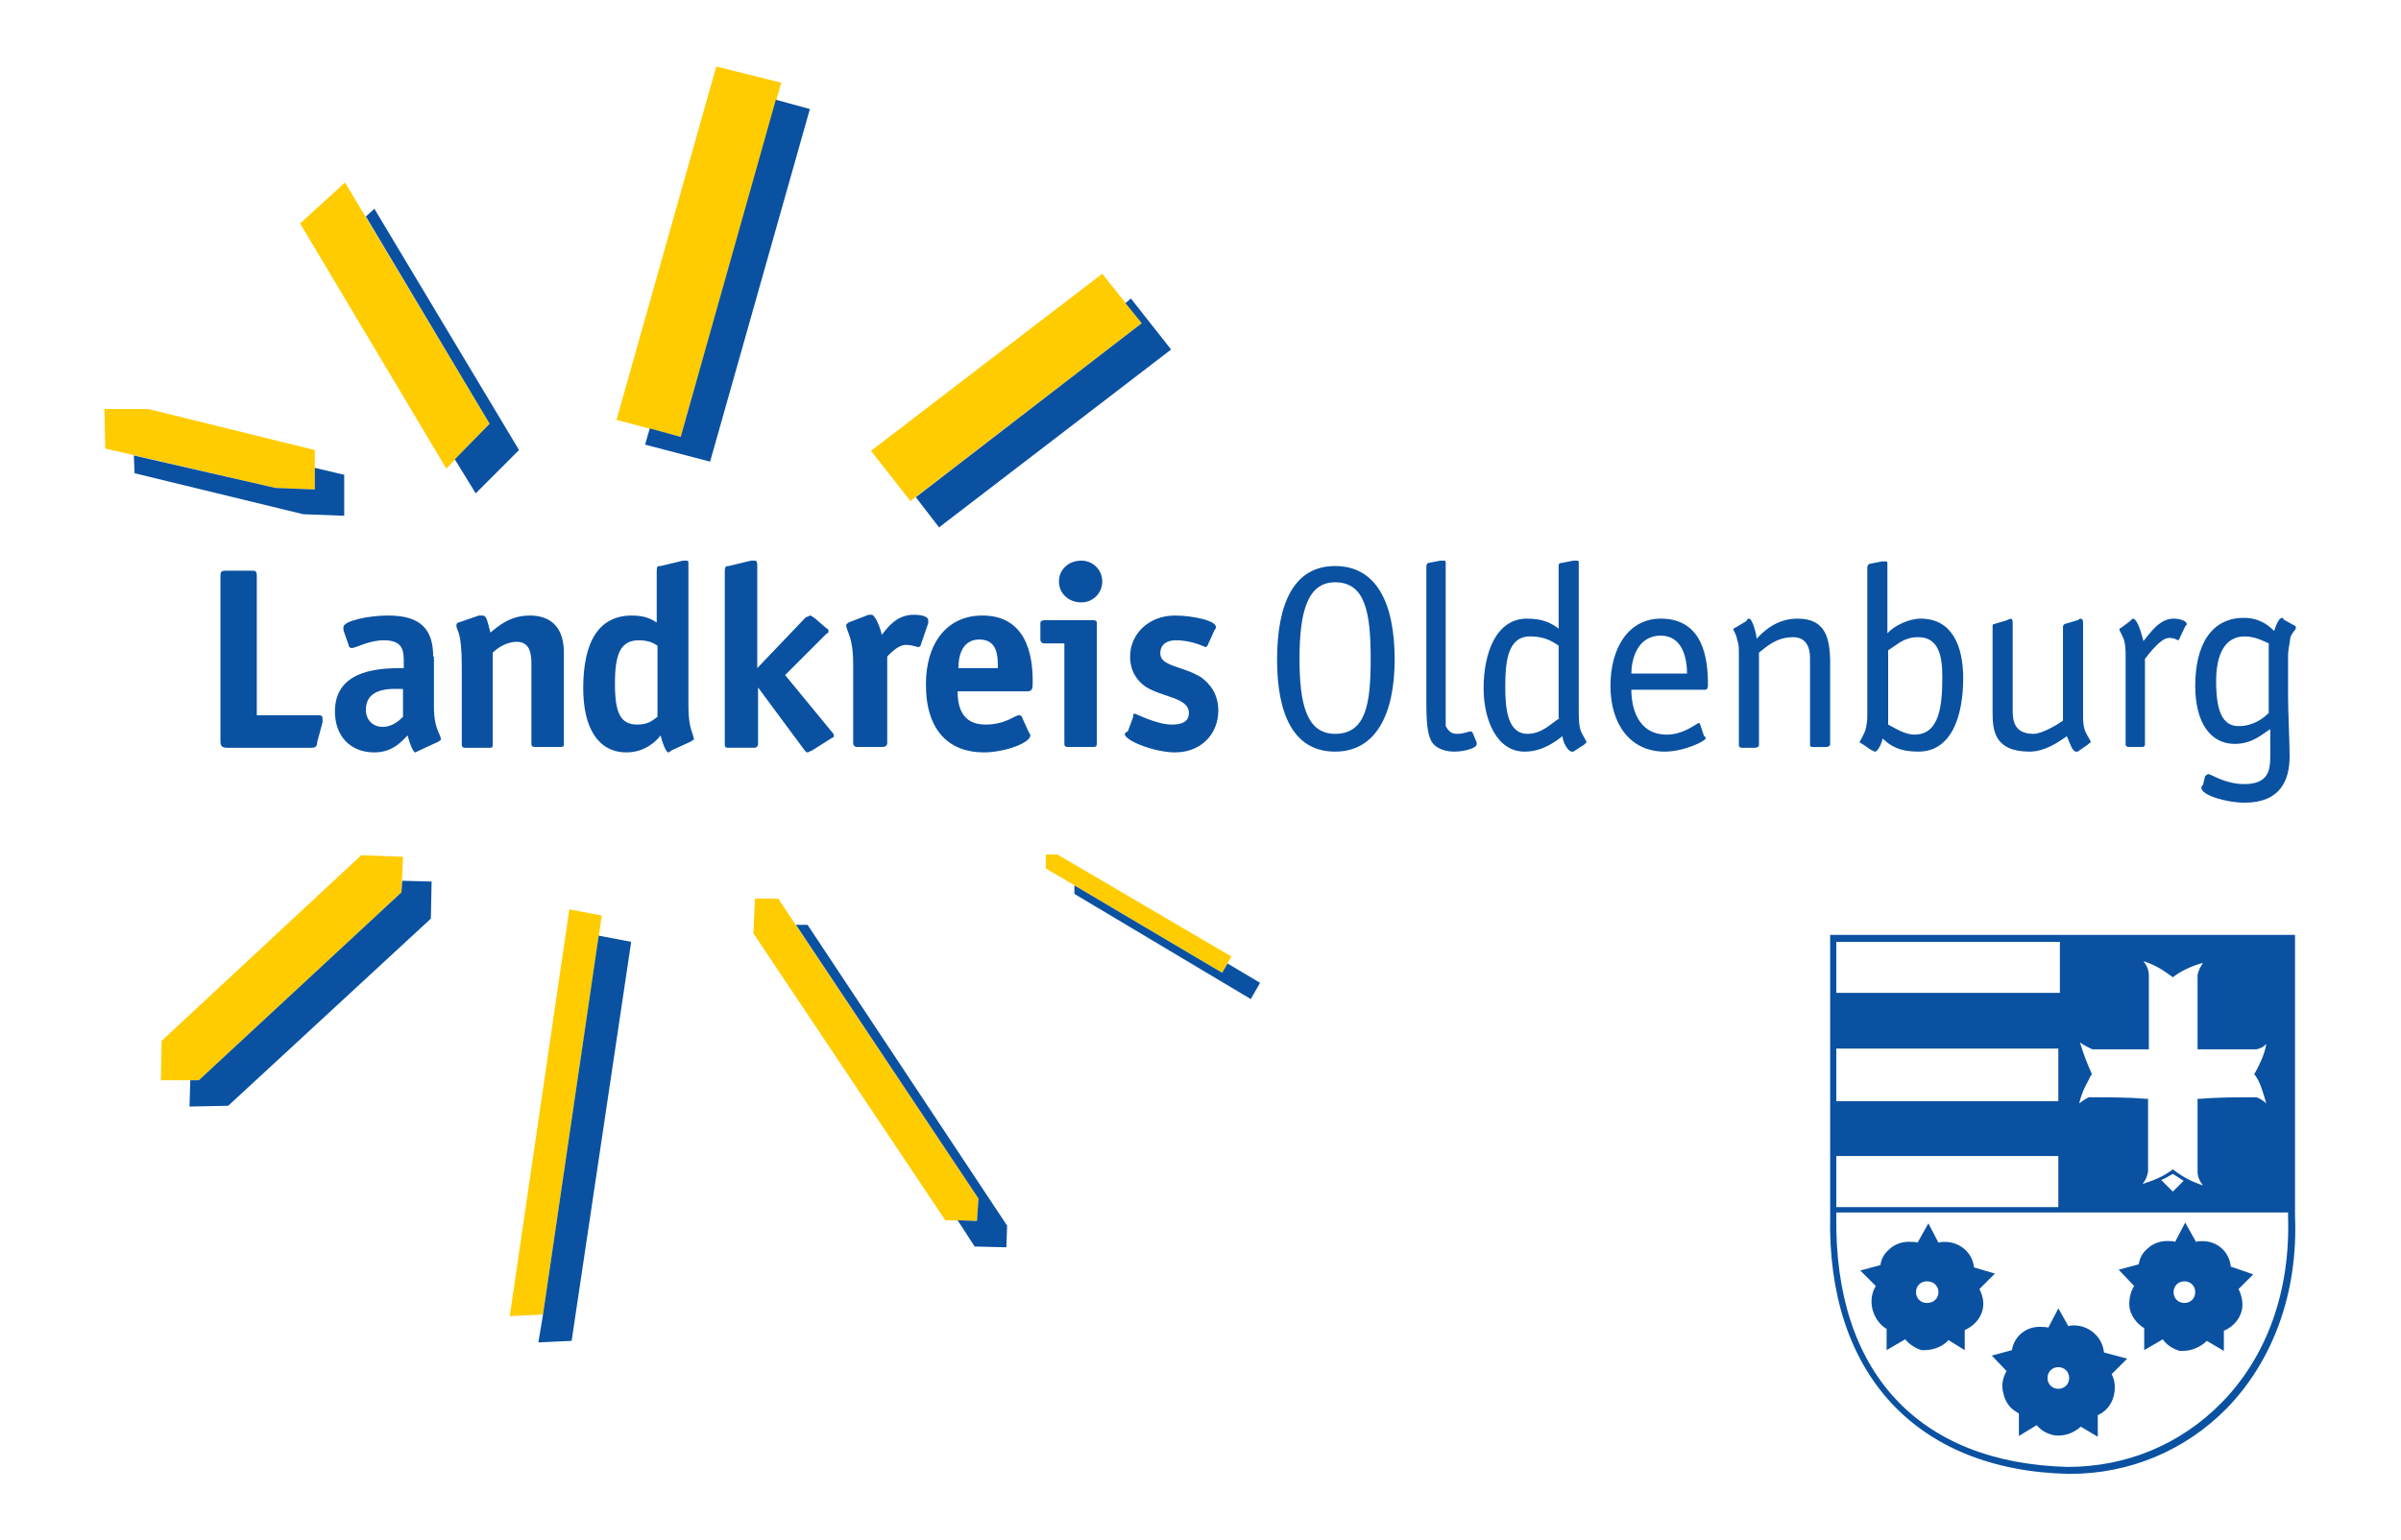
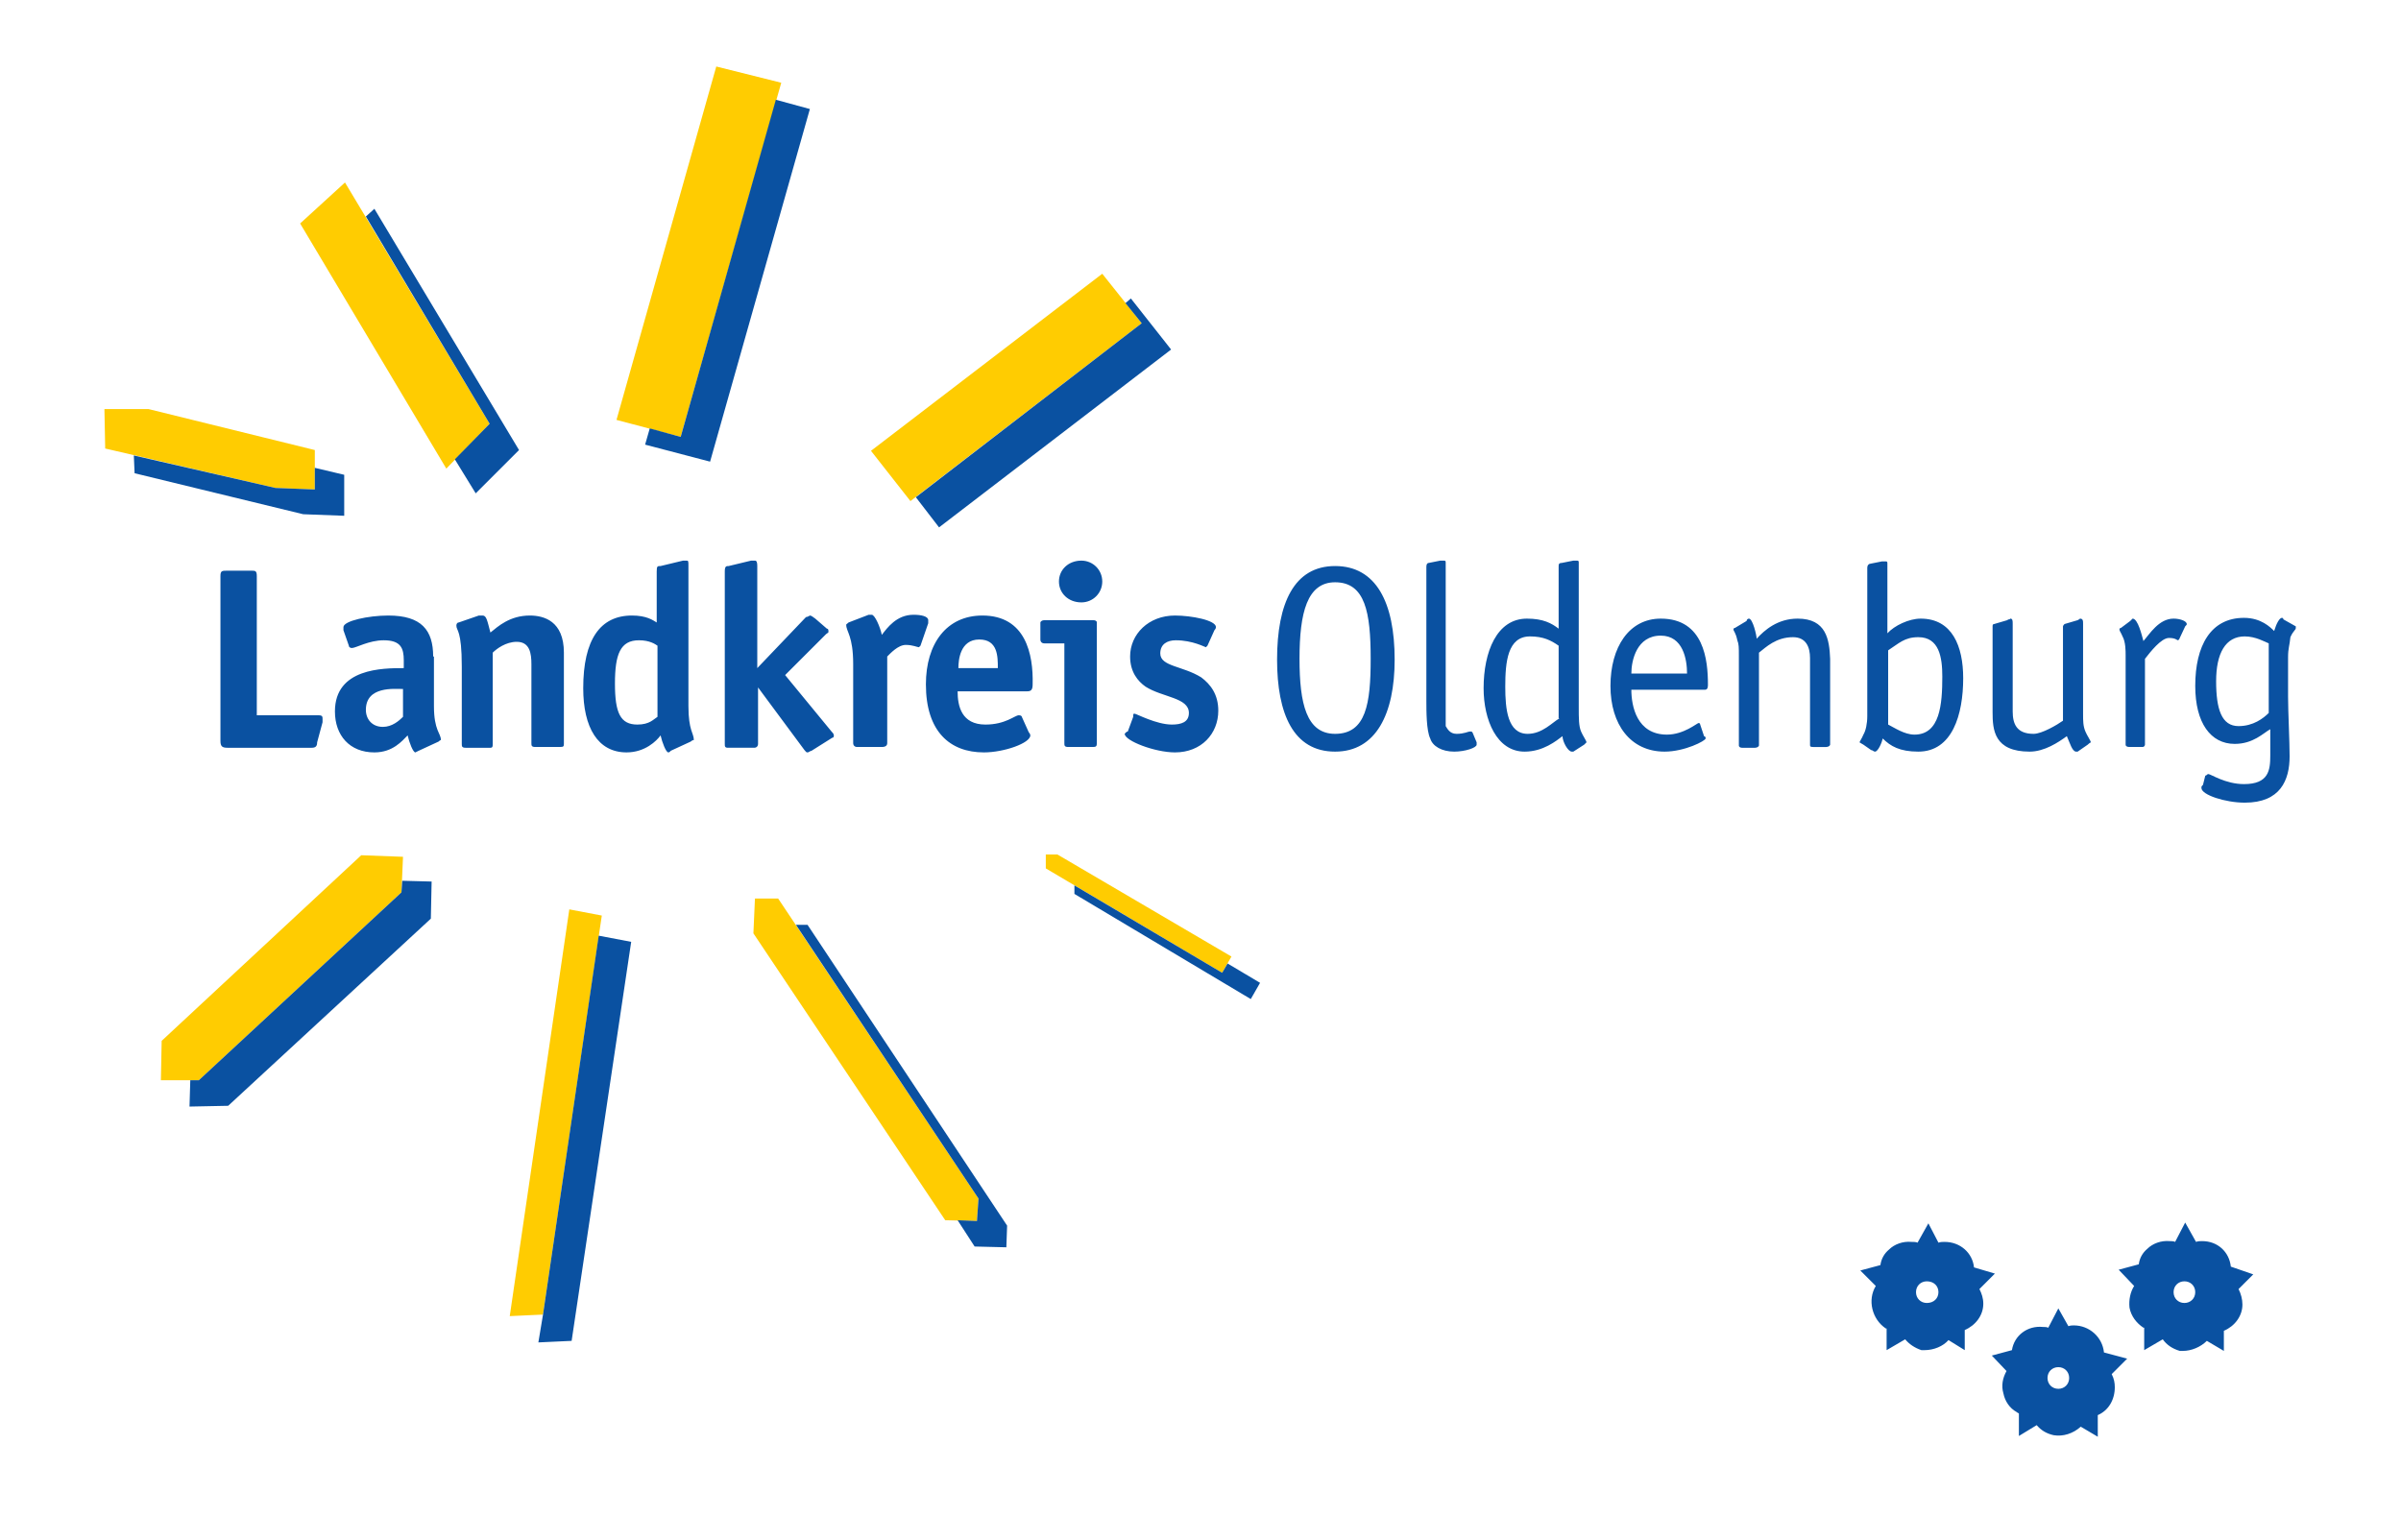
<svg xmlns="http://www.w3.org/2000/svg" version="1.1" id="Ebene_1" x="0" y="0" viewBox="0 0 310.4 199.2" xml:space="preserve">
  <style>.st0{fill-rule:evenodd;clip-rule:evenodd;fill:#ffcc01}.st1{fill:#0a51a1}</style>
  <path class="st0" d="M92.6 8.6l8.4 2.1-13 45.8-8.3-2.2L92.6 8.6zM73.6 117.6l4.2.8-7.6 51.6-4.3.2 7.7-52.6zM46.7 110.6l5.4.2-.2 4.6-26.2 24.3h-4.9l.1-5.1 25.8-24zM97.4 120.7l.2-4.5h3l25.9 38.8-.2 2.9-4.1-.1-24.8-37.1zM13.6 58l-.1-5.1h5.7l21.5 5.3v5.1l-5.1-.2-22-5.1zM142.5 35.4l5.1 6.4-29.9 23-5.1-6.5 29.9-22.9zM38.8 28.9l5.8-5.3 18.7 31.2-5.6 5.8-18.9-31.7zM135.2 110.5v1.8l22.8 13.5 1.2-2.1-22.5-13.2h-1.5z" />
  <path class="st1" d="M110.3 96.1c0 .3.2.5.5.5h3.2c.5 0 .7-.2.7-.5V84.9c.4-.4 1.4-1.5 2.4-1.5.9 0 1.5.3 1.7.3l.2-.2 1-2.9v-.4c0-.5-.9-.7-1.9-.7-2.2 0-3.4 1.7-4.1 2.6-.2-1-.9-2.6-1.3-2.6h-.4l-2.6 1c-.2.2-.3.2-.3.3 0 .9.9 1.4.9 5.1v10.2zM127 79.6c-4.6 0-7.3 3.6-7.3 8.9 0 6.1 3.1 8.8 7.5 8.8 2.6 0 6-1.2 6-2.2 0 0 0-.2-.2-.4l-.9-2s0-.2-.4-.2c-.5 0-1.7 1.2-4.3 1.2-3.1 0-3.6-2.4-3.6-4.3h9c.5 0 .7-.2.7-.9.1-3.9-.9-8.9-6.5-8.9zm-3.1 6.8c0-1 .2-3.7 2.7-3.7 2.4 0 2.4 2.2 2.4 3.7h-5.1zM89 73.2c0-.7 0-.7-.3-.7h-.4l-2.9.7c-.4 0-.5 0-.5.7v6.6c-.5-.3-1.3-.9-3.2-.9-4.1 0-6.3 3.1-6.3 9.4 0 5.1 1.9 8.3 5.6 8.3 2.4 0 3.9-1.5 4.4-2.2.2.9.7 2.2 1 2.2.2 0 .3-.2.3-.2l2.6-1.2c.2-.2.4-.2.4-.2 0-.9-.7-1.2-.7-4.4V73.2zm-4 19.5c-.5.3-1 1-2.6 1-2.2 0-2.9-1.5-2.9-5.3s.7-5.6 3.1-5.6c1.4 0 2.1.5 2.4.7v9.2zM56 84.9c0-3.4-1.5-5.3-5.8-5.3-2.6 0-5.8.7-5.8 1.5v.4l.7 2c0 .2.2.3.4.3.5 0 2.2-1 4.1-1 2.2 0 2.6 1 2.6 2.6v1c-2.7 0-8.9 0-8.9 5.6 0 3.1 1.9 5.3 5.1 5.3 2.4 0 3.6-1.5 4.3-2.2.2.9.7 2.2 1 2.2l.4-.2 2.6-1.2c.2-.2.3-.2.3-.2 0-.9-.9-1.2-.9-4.4v-6.4zm-3.9 7.8c-.5.5-1.4 1.3-2.6 1.3-1.4 0-2.2-1-2.2-2.2 0-3.1 3.7-2.7 4.8-2.7v3.6zM32.5 73.8h-3.1c-.7 0-.9 0-.9.7v21.3c0 .7.2.9.9.9h10.9c.5 0 .7-.2.7-.7l.7-2.6V93c0-.3 0-.5-.5-.5h-8v-18c0-.7-.2-.7-.7-.7zM104.4 97.3c.2 0 .3-.2.5-.2l2.7-1.7c.2 0 .2-.2.2-.3 0-.2-.2-.4-.3-.5l-6-7.3 5.3-5.3c.3-.2.3-.2.3-.3 0-.2 0-.4-.2-.4l-1.5-1.3c-.3-.2-.5-.4-.7-.4 0 0-.3.2-.5.2l-6.3 6.6V73.2c0-.7-.2-.7-.3-.7h-.5l-2.9.7c-.3 0-.5 0-.5.7v22.3c0 .3 0 .5.4.5h3.4c.3 0 .5-.2.5-.5v-7.3l6 8.1c.2.2.2.3.4.3zM72.9 96.1V84.4c0-4.1-2.6-4.8-4.4-4.8-2.6 0-4.1 1.4-5.1 2.2-.4-1.5-.5-2.2-1-2.2h-.5l-2.6.9c-.2 0-.3.2-.3.4 0 .7.7.5.7 5.3v10c0 .3 0 .5.5.5h3.2c.3 0 .3-.2.3-.5V84.4c.5-.5 1.7-1.4 3.1-1.4 1.7 0 1.9 1.5 1.9 2.9v10.2c0 .3 0 .5.5.5h3.2c.5 0 .5-.1.5-.5zM141.8 96.1V80.5c0-.2-.2-.3-.5-.3H135c-.3 0-.5.2-.5.3v2.2c0 .3.2.5.5.5h2.6v12.9c0 .3 0 .5.5.5h3.2c.4 0 .5-.1.5-.5zM146.1 84.9c0 2 1 3.2 2 3.9 2.2 1.4 5.6 1.4 5.6 3.4 0 1.2-1 1.5-2.2 1.5-2 0-4.6-1.4-4.8-1.4-.2 0-.2 0-.2.4l-.7 1.9c-.2 0-.4.3-.4.3 0 .9 3.9 2.4 6.5 2.4 3.4 0 5.6-2.4 5.6-5.4 0-2.1-1-3.4-2.2-4.3-2.4-1.5-5.3-1.4-5.3-3.1 0-1.2.9-1.7 2-1.7 2.2 0 3.8.9 3.9.9l.2-.2.9-2s.2-.2.2-.4c0-.9-3.2-1.5-5.3-1.5-3.4 0-5.8 2.4-5.8 5.3zM136.9 75.2c0 1.5 1.2 2.7 2.9 2.7 1.5 0 2.7-1.2 2.7-2.7s-1.2-2.7-2.7-2.7c-1.7 0-2.9 1.2-2.9 2.7zM262.4 97.2c1.9 0 3.7-1.2 4.8-2 .4.9.7 2 1.2 2h.2l1.3-.9c.2-.2.4-.3.4-.3 0-.2-.5-.9-.7-1.4-.3-.7-.3-1.4-.3-2.2V80.7c0-.4 0-.7-.4-.7-.2.2 0 0-.3.2l-1.7.5s-.2.2-.2.3v12.2c-.7.5-2.7 1.7-3.8 1.7-2.2 0-2.7-1.3-2.7-2.9V80.7c0-.4 0-.7-.3-.7-.2.2-.2 0-.4.2l-1.7.5c-.2 0-.2.2-.2.3v11.1c0 2.3.2 5.1 4.8 5.1zM241.9 97c.2 0 .3.2.5.2.4 0 .9-1.2 1-1.7 1 1 2.2 1.7 4.6 1.7 4.4 0 5.8-4.8 5.8-9.5 0-4.1-1.4-7.7-5.5-7.7-1.5 0-3.4.9-4.3 1.9v-9c0-.2 0-.3-.2-.3h-.5l-1.5.3c-.2 0-.4.2-.4.5v19.2c0 1-.2 1.9-.5 2.4-.2.5-.5.9-.5 1 0 0 .3.2.5.3l1 .7zm2.2-12.9c1.4-.9 2.1-1.7 3.9-1.7 2.7 0 3.1 2.6 3.1 5.1 0 3.6-.3 7.5-3.6 7.5-1.3 0-2.6-.9-3.4-1.3v-9.6zM295.2 80.1s0-.2-.2-.2c-.3 0-.7.7-1 1.7-.5-.5-1.7-1.7-3.9-1.7-4.3 0-6.3 3.6-6.3 8.8 0 4.8 2 7.5 5.1 7.5 2.4 0 3.7-1.4 4.6-1.9v3.4c0 1.9-.2 3.7-3.4 3.7-2.4 0-4.3-1.3-4.6-1.3-.2 0-.2.2-.4.2l-.3 1.2c-.2.2-.2.2-.2.4 0 .9 3.1 1.9 5.6 1.9 4.6 0 5.8-2.9 5.8-6 0-1.9-.2-5.8-.2-7.7V85c0-1.2.2-1.5.3-2.6.4-.9.7-.9.7-1.2V81l-1.6-.9zm-1.9 12.1c-.7.7-2 1.7-3.9 1.7-2.2 0-2.9-2.2-2.9-5.8 0-3.6 1.2-5.8 3.7-5.8 1.4 0 2.6.7 3.1.9v9zM274.8 84.7v11.6c0 .2.2.3.5.3h1.7c.2 0 .3-.2.3-.3V85.2c.7-.9 2.1-2.7 3.1-2.7.9 0 1 .3 1.2.3 0 0 .2-.2.2-.3l.7-1.5c.2-.2.2-.2.2-.3 0-.4-.9-.7-1.7-.7-1.9 0-3.1 2-3.9 2.9-.2-.7-.7-2.9-1.4-2.9l-.3.3-1.2.9s-.2 0-.2.2.2.4.4.9c.4.7.4 1.9.4 2.4zM204.1 91.4V72.8c0-.2 0-.3-.2-.3h-.5l-1.5.3c-.4 0-.4.2-.4.5v8c-.9-.7-2-1.3-4.1-1.3-3.9 0-5.6 4.3-5.6 9 0 4.1 1.7 8.2 5.3 8.2 2.4 0 4.1-1.4 4.9-2 0 .7.7 2 1.2 2h.2l1.4-.9.3-.3c0-.2-.5-.9-.7-1.4-.3-.7-.3-1.7-.3-3.2zm-2.5 1.5c-.9.5-2.2 2-4.1 2-2.6 0-2.9-3.2-2.9-6.1 0-3.2.3-6.5 3.2-6.5 1.7 0 2.7.5 3.7 1.2v9.4zM232.4 80c-2.6 0-4.3 1.5-5.3 2.6 0-.4-.5-2.6-1-2.6-.2 0-.3.2-.3.3l-1.5.9c-.2 0-.2.2-.2.2 0 .2.3.4.5 1.4.2.5.2.9.2 2v11.6c0 .2.2.3.4.3h1.7c.3 0 .5-.2.5-.3v-12c.9-.7 2.2-2 4.4-2 1.7 0 2.2 1.3 2.2 2.7v11.2c0 .2 0 .3.4.3h1.7c.3 0 .5-.2.5-.3V85.2c-.1-2.5-.5-5.2-4.2-5.2zM172.6 73.2c-5.3 0-7.5 4.8-7.5 12.1 0 7 2.1 11.9 7.5 11.9 5.3 0 7.7-4.9 7.7-11.9 0-7.4-2.4-12.1-7.7-12.1zm0 21.7c-3.7 0-4.6-3.9-4.6-9.7 0-6 1-9.9 4.6-9.9 3.9 0 4.6 3.9 4.6 9.9 0 5.8-.6 9.7-4.6 9.7zM190 94.6c-.2 0-.7.3-1.7.3-.9 0-1.2-.7-1.4-1V72.8c0-.2 0-.3-.2-.3h-.5l-1.5.3c-.2 0-.3.2-.3.5v17.4c0 1.2 0 3.8.5 4.8.3 1 1.5 1.7 3.1 1.7 1.4 0 2.9-.5 2.9-.9V96l-.5-1.2c-.1-.2-.1-.2-.4-.2zM214.7 80c-4.1 0-6.5 3.7-6.5 8.7s2.6 8.5 7 8.5c2.6 0 5.3-1.4 5.3-1.7 0-.2 0-.2-.2-.3l-.5-1.5s0-.2-.2-.2-1.9 1.5-4.1 1.5c-3.9 0-4.6-3.7-4.6-5.8h9.5c.4 0 .4-.4.4-.7 0-3.1-.5-8.5-6.1-8.5zm-3.8 7.1c0-1.7.7-4.9 3.8-4.9 2.9 0 3.4 3.1 3.4 4.9h-7.2zM100.3 12.9L88 56.5l-4-1.1-.6 2.1 8.4 2.2 12.9-45.6zM70.2 170l-.6 3.6 4.3-.2 7.7-51.6-4.2-.8zM51.9 115.4l-26.2 24.3h-1.1l-.1 3.4 5-.1 26.2-24.2.1-4.8-3.8-.1zM102.9 119.6l23.6 35.4-.2 2.9-2.5-.1 2.2 3.4 4.1.1.1-2.8-25.8-38.9zM44.5 66.7v-5.3l-3.8-.9v2.8l-5.1-.2-18.3-4.2.1 2.3 21.8 5.3zM121.4 68.2l30-23-5.2-6.6-.7.6 2.1 2.6-29.2 22.5zM61.5 63.8l5.6-5.6L48.4 27l-1.1 1 16 26.8-4.5 4.6zM158 125.8l-19.1-11.3v1.1l22.8 13.6 1.2-2.1-4.2-2.5zM257.9 164.7l-2.7-.8c-.2-1.9-1.8-3.3-3.8-3.3-.3 0-.5 0-.8.1l-1.3-2.5-1.4 2.5c-.2-.1-.5-.1-.8-.1-1.1-.1-2.2.3-2.9 1-.6.5-1 1.2-1.1 2l-2.6.7 2 2c-1.1 1.8-.5 4.3 1.3 5.5h.1v2.8l2.4-1.4c.5.6 1.2 1.1 2.1 1.4h.4c1.2 0 2.4-.5 3.1-1.3l2.1 1.3V172c1.4-.6 2.4-1.9 2.4-3.4 0-.7-.2-1.3-.5-1.9l2-2zm-8.8 3.8c-.8 0-1.4-.6-1.4-1.4 0-.8.6-1.4 1.4-1.4.9 0 1.5.6 1.5 1.4 0 .8-.6 1.4-1.5 1.4zM288.4 163.8c-.2-1.9-1.7-3.3-3.7-3.3-.3 0-.5 0-.8.1l-1.4-2.5-1.3 2.5c-.2-.1-.5-.1-.7-.1-1.1-.1-2.2.3-2.9 1-.6.5-1 1.2-1.1 2l-2.6.7 2 2.1c-.5.8-.7 1.8-.6 2.8.2 1.1.9 2 1.8 2.6h.1v2.9l2.4-1.4c.5.7 1.2 1.2 2.2 1.5h.4c1.1 0 2.3-.5 3.1-1.3l2.2 1.3v-2.6c1.4-.6 2.4-1.9 2.4-3.4 0-.7-.2-1.4-.5-2l1.9-1.9-2.9-1zm-6 4.7c-.8 0-1.4-.6-1.4-1.4 0-.8.6-1.4 1.4-1.4.8 0 1.4.6 1.4 1.4 0 .8-.6 1.4-1.4 1.4zM272 174.9c-.2-2-1.9-3.5-3.9-3.5-.2 0-.4 0-.7.1l-1.3-2.3-1.3 2.5c-.2-.1-.5-.1-.7-.1-2-.2-3.7 1.1-4 3l-2.6.7 1.9 2c-.5.9-.7 1.9-.4 2.9.2 1 .8 1.9 1.7 2.4.1.1.2.1.3.2v2.9l2.3-1.4c.6.7 1.3 1.1 2.2 1.3 1.2.2 2.5-.2 3.5-1.1l2.2 1.3V183c1.4-.6 2.2-2 2.2-3.6 0-.6-.1-1.1-.4-1.7l2-2-3-.8zm-5.9 4.7c-.8 0-1.4-.6-1.4-1.4s.6-1.4 1.4-1.4 1.4.6 1.4 1.4-.6 1.4-1.4 1.4z" />
-   <path class="st1" d="M296.7 120.9h-60.1v36.4c-.4 20.3 11.1 32.8 30.7 33.3h.3c7.7 0 14.9-3 20.3-8.5 6-6.2 9.2-15 8.8-24.8v-36.4zm-26.3 17.9c-.5-1.1-1-2.3-1.5-4 .5.4 1.2.7 1.6.9h7.3v-9.6c0-.7-.3-1.3-.7-1.8 1.6.5 2.6 1.2 3.7 2l.1.1.1-.1c1.2-.9 2.5-1.4 3.8-1.8-.3.5-.6 1-.7 1.6v9.6h7.6c.5-.1.9-.3 1.3-.7-.3 1.5-.8 2.5-1.5 3.8l-.1.1.1.1c.7.9 1 2.1 1.4 3.4 0 .1.1.2.1.3l-.1-.1c-.4-.3-.8-.6-1.2-.7h-.1c-2.4 0-4.8 0-7.3.2h-.2v9.4c0 .7.3 1.3.7 1.8-1.5-.5-2.6-1.1-3.8-2l-.1-.1-.1.1c-1.2.9-2.5 1.4-3.8 1.8.4-.5.6-1 .7-1.6v-9.4h-.2c-2.4-.2-4.9-.2-7.3-.2h-.1c-.4.1-.9.5-1.3.8.3-1.3.7-2.1 1.2-3 .1-.2.2-.5.4-.7v-.2zm11.9 13.9l-1.4 1.4-1.5-1.5c.5-.2 1-.5 1.5-.8.5.3.9.6 1.4.9zm-44.9-30.9h28.9v6.6h-28.9v-6.6zm0 13.8h28.7v6.8h-28.7v-6.8zm0 13.9h28.7v6.6h-28.7v-6.6zm49.8 31.9c-5.3 5.4-12.3 8.3-19.9 8.3-19.3-.5-30.2-12.3-29.9-32.4v-.5h58.4v.6c.3 9.5-2.7 18-8.6 24z" />
</svg>